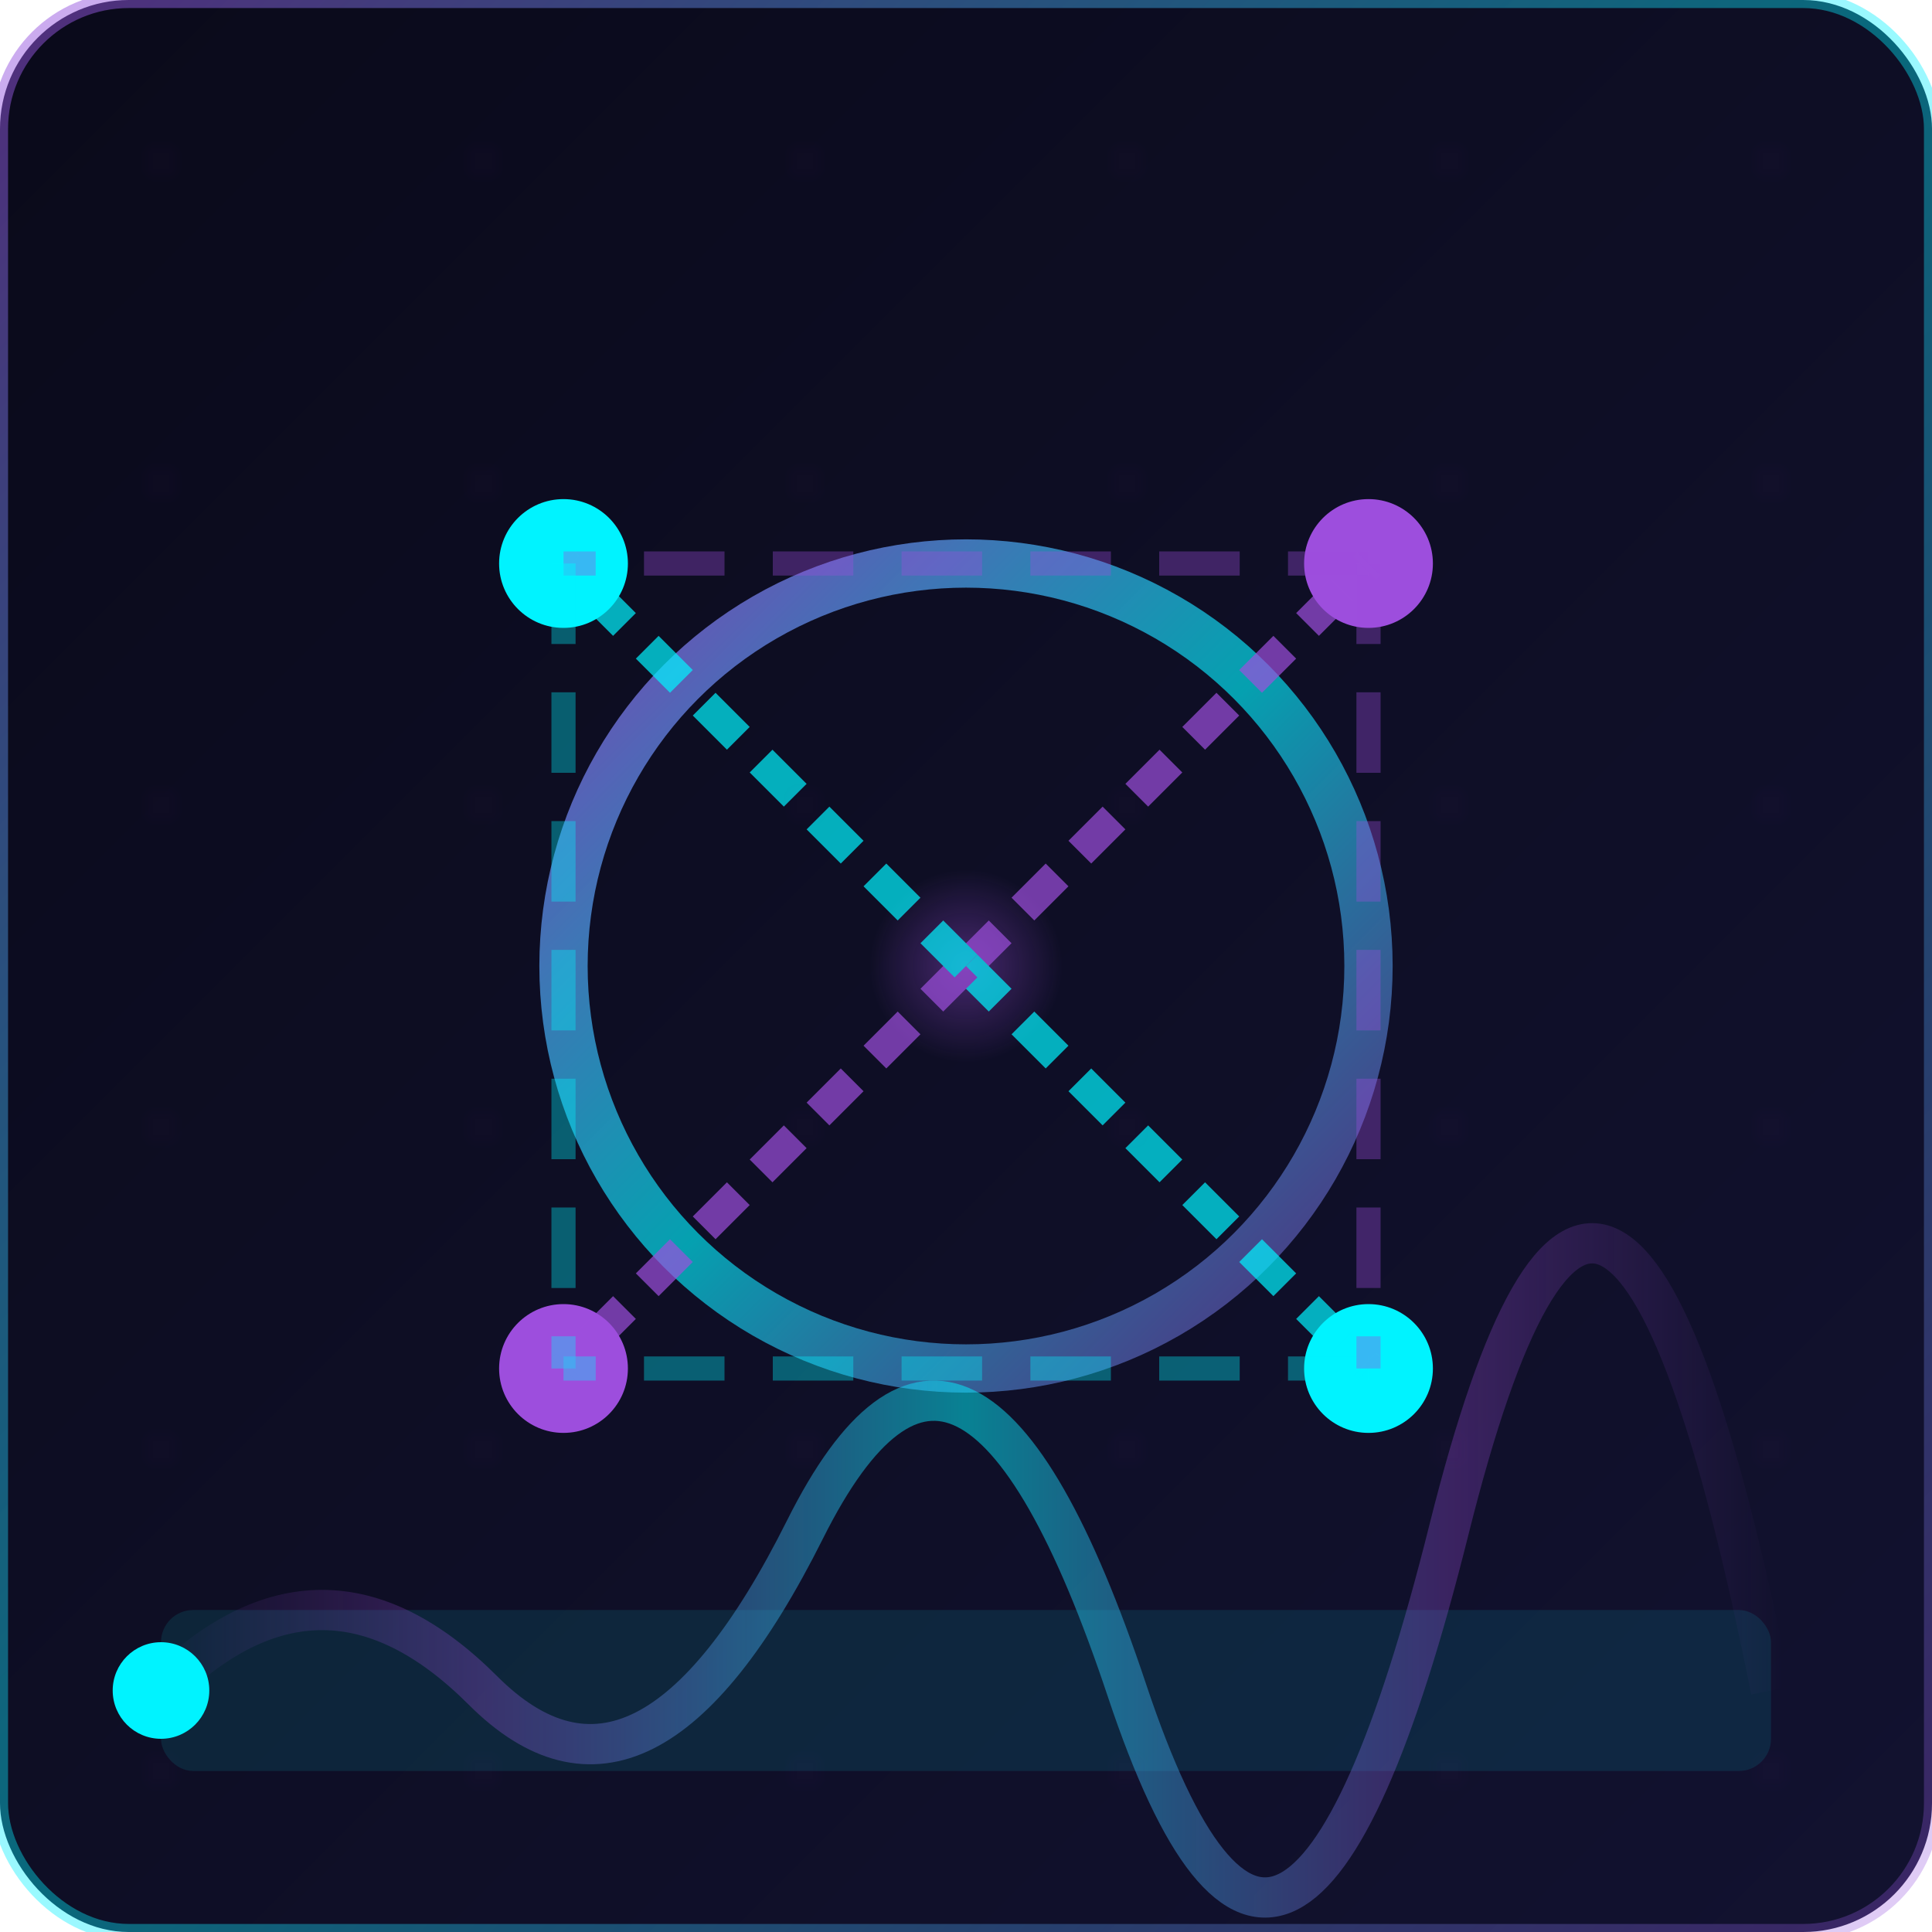
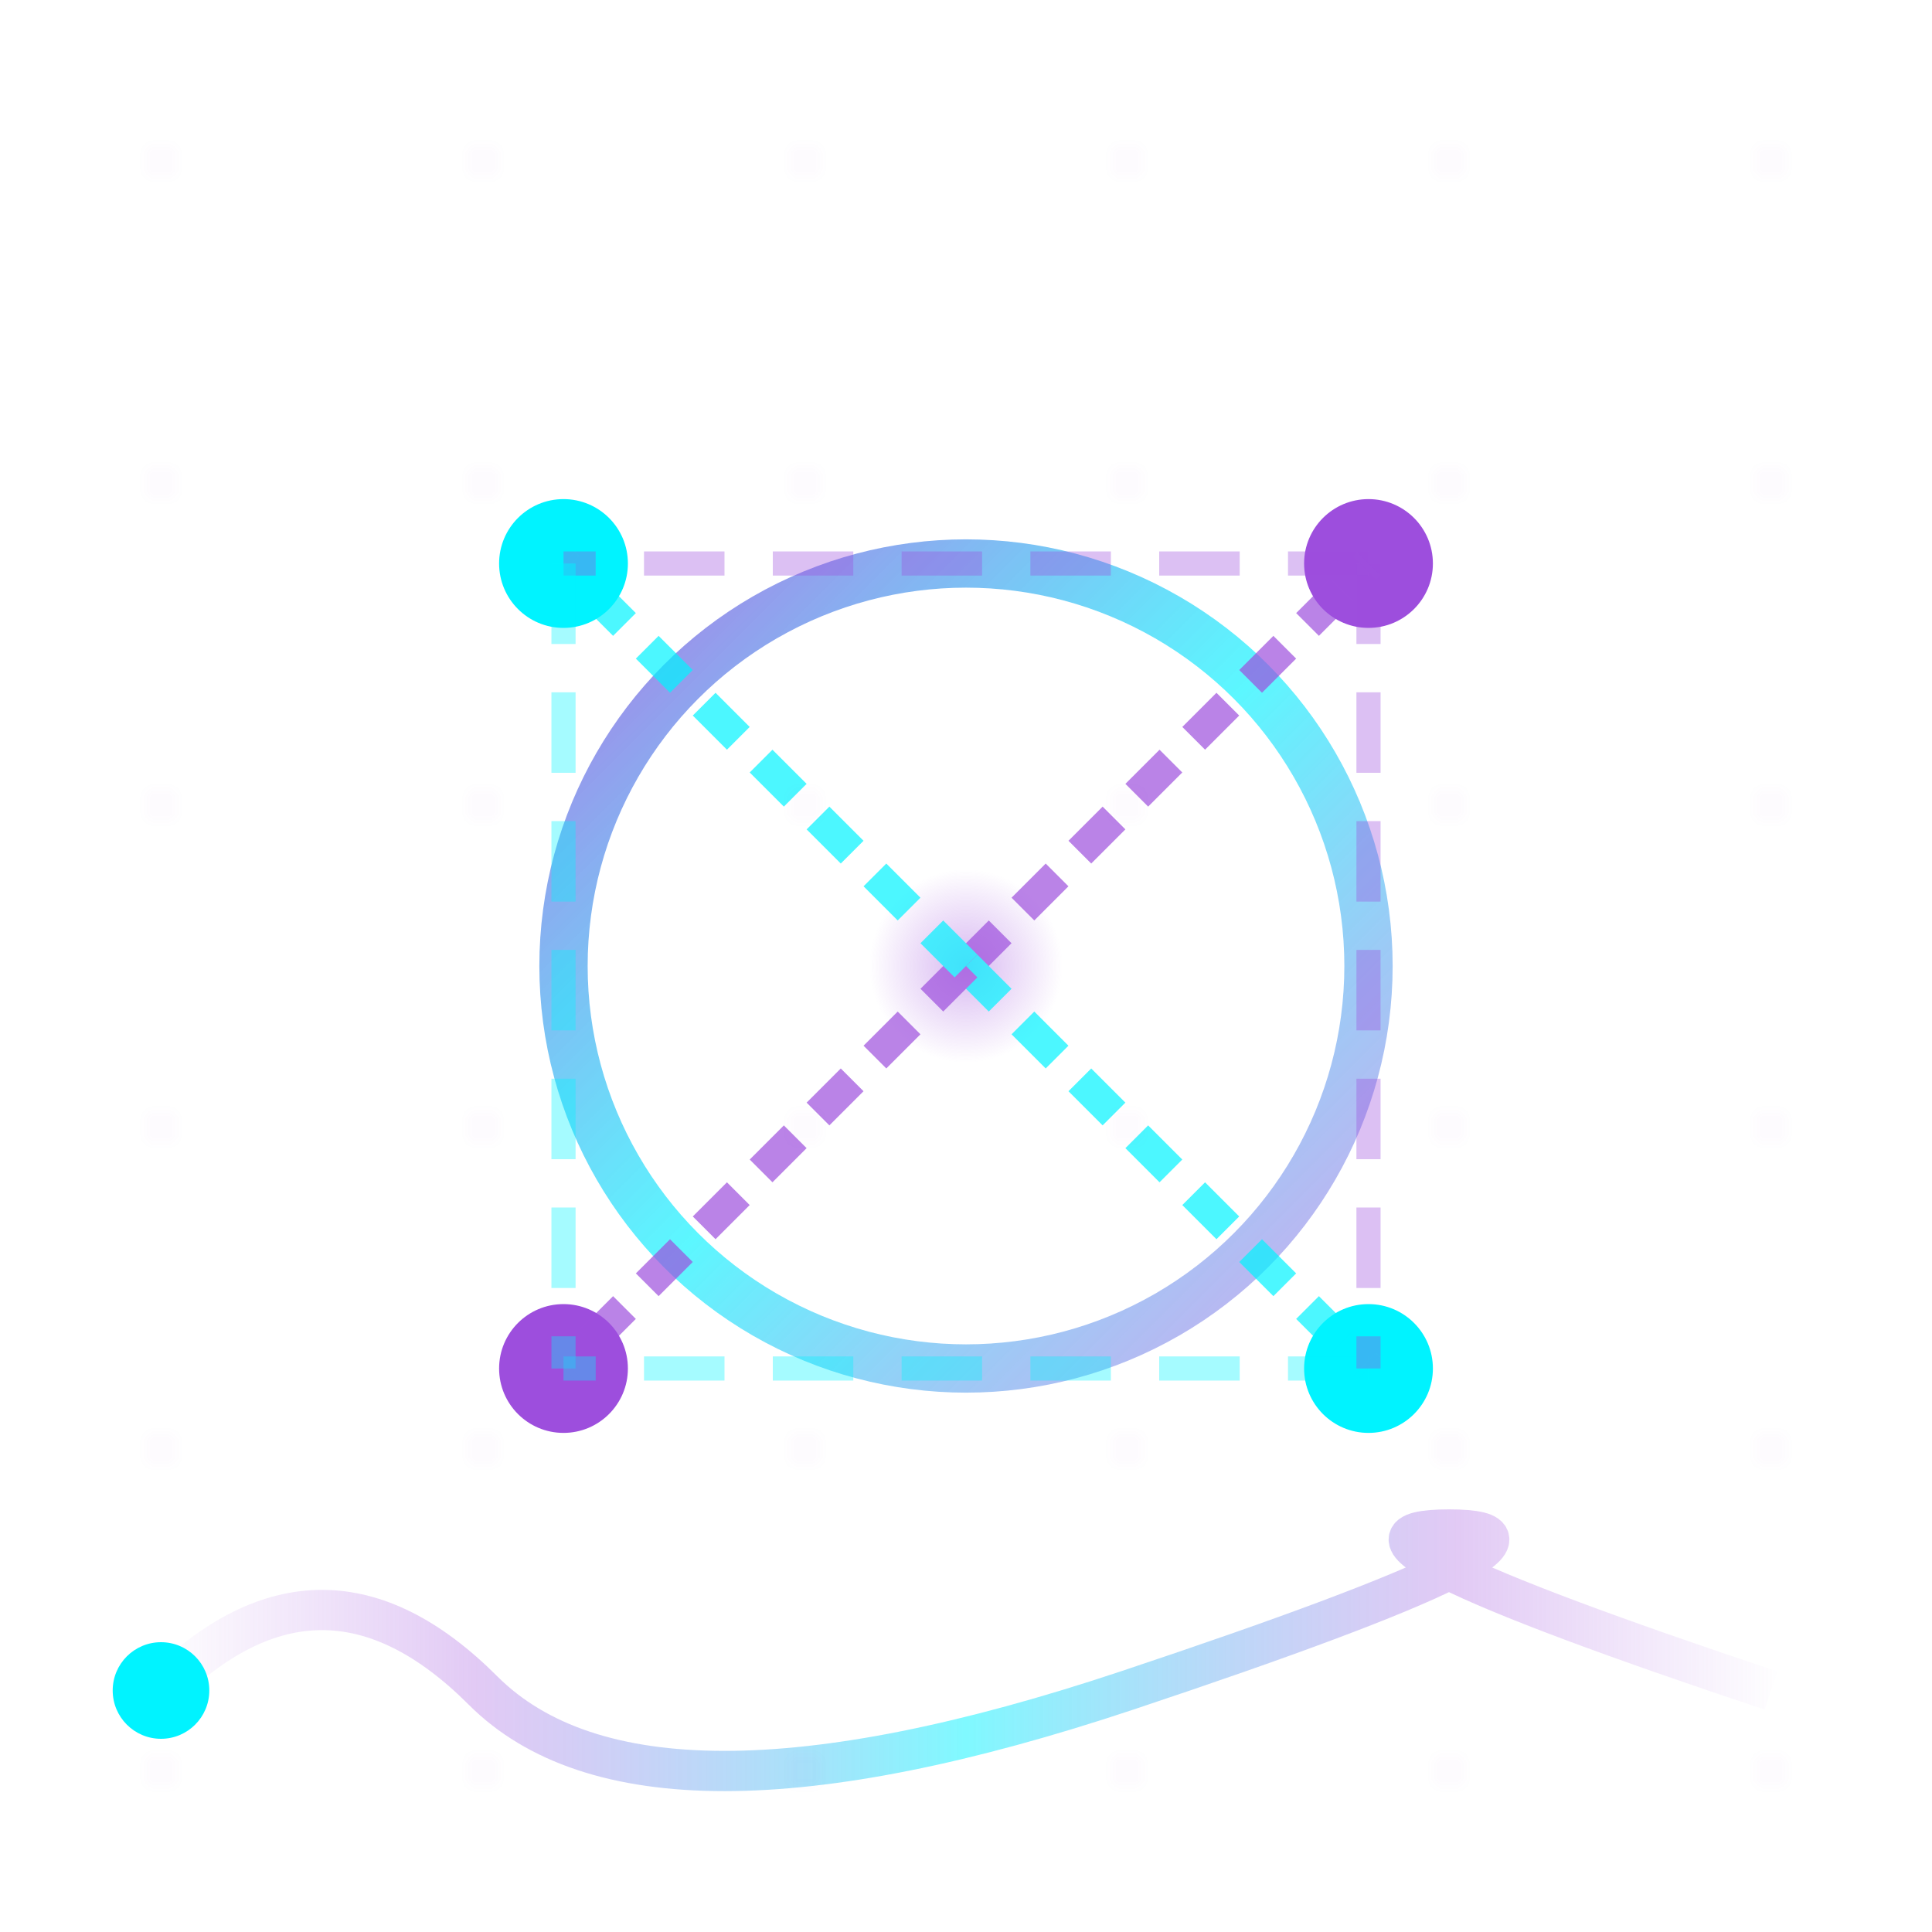
<svg xmlns="http://www.w3.org/2000/svg" width="120" height="120" viewBox="0 0 120 120" style="border-radius: 8px;">
  <defs>
    <linearGradient id="bgGradientNeural" x1="0%" y1="0%" x2="100%" y2="100%">
      <stop offset="0%" style="stop-color:#0a0a1a;stop-opacity:1" />
      <stop offset="100%" style="stop-color:#121230;stop-opacity:1" />
    </linearGradient>
    <linearGradient id="neuralGradient" x1="0%" y1="0%" x2="100%" y2="100%">
      <stop offset="0%" style="stop-color:#9d4edd;stop-opacity:1" />
      <stop offset="50%" style="stop-color:#00f3ff;stop-opacity:0.8" />
      <stop offset="100%" style="stop-color:#9d4edd;stop-opacity:0.6" />
    </linearGradient>
    <radialGradient id="neuralGlow" cx="50%" cy="50%" r="50%">
      <stop offset="0%" style="stop-color:#9d4edd;stop-opacity:0.4" />
      <stop offset="100%" style="stop-color:#9d4edd;stop-opacity:0" />
    </radialGradient>
    <filter id="glowFilterNeural" x="-50%" y="-50%" width="200%" height="200%">
      <feGaussianBlur stdDeviation="2" result="blur" />
      <feMerge>
        <feMergeNode in="blur" />
        <feMergeNode in="SourceGraphic" />
      </feMerge>
    </filter>
    <pattern id="dataFlowPattern" x="0" y="0" width="20" height="20" patternUnits="userSpaceOnUse">
      <circle cx="10" cy="10" r="0.8" fill="#9d4edd" opacity="0.4">
        <animate attributeName="r" values="0.8;1.2;0.8" dur="3s" repeatCount="indefinite" />
        <animate attributeName="opacity" values="0.4;0.8;0.4" dur="3s" repeatCount="indefinite" />
      </circle>
    </pattern>
    <linearGradient id="waveGradient" x1="0%" y1="0%" x2="100%" y2="0%">
      <stop offset="0%" style="stop-color:#9d4edd;stop-opacity:0" />
      <stop offset="20%" style="stop-color:#9d4edd;stop-opacity:0.3" />
      <stop offset="50%" style="stop-color:#00f3ff;stop-opacity:0.5" />
      <stop offset="80%" style="stop-color:#9d4edd;stop-opacity:0.3" />
      <stop offset="100%" style="stop-color:#9d4edd;stop-opacity:0" />
    </linearGradient>
  </defs>
-   <rect width="120" height="120" fill="url(#bgGradientNeural)" rx="8" />
  <circle cx="60" cy="60" r="25" fill="none" stroke="url(#neuralGradient)" stroke-width="3" stroke-opacity="0.8">
    <animate attributeName="r" values="25;28;25" dur="3s" repeatCount="indefinite" />
  </circle>
  <g id="neuralNodes">
    <circle cx="60" cy="60" r="6" fill="url(#neuralGlow)" filter="url(#glowFilterNeural)">
      <animate attributeName="r" values="6;7;6" dur="2s" repeatCount="indefinite" />
    </circle>
    <circle cx="85" cy="35" r="4" fill="#9d4edd" filter="url(#glowFilterNeural)">
      <animate attributeName="r" values="4;5;4" dur="2.5s" repeatCount="indefinite" />
      <animate attributeName="cx" values="85;87;85" dur="4s" repeatCount="indefinite" />
      <animate attributeName="cy" values="35;33;35" dur="4s" repeatCount="indefinite" />
    </circle>
    <circle cx="85" cy="85" r="4" fill="#00f3ff" filter="url(#glowFilterNeural)">
      <animate attributeName="r" values="4;5;4" dur="2.2s" repeatCount="indefinite" />
      <animate attributeName="cx" values="85;87;85" dur="3.5s" repeatCount="indefinite" />
      <animate attributeName="cy" values="85;87;85" dur="3.5s" repeatCount="indefinite" />
    </circle>
    <circle cx="35" cy="85" r="4" fill="#9d4edd" filter="url(#glowFilterNeural)">
      <animate attributeName="r" values="4;5;4" dur="2.8s" repeatCount="indefinite" />
      <animate attributeName="cx" values="35;33;35" dur="4.2s" repeatCount="indefinite" />
      <animate attributeName="cy" values="85;87;85" dur="4.2s" repeatCount="indefinite" />
    </circle>
    <circle cx="35" cy="35" r="4" fill="#00f3ff" filter="url(#glowFilterNeural)">
      <animate attributeName="r" values="4;5;4" dur="2.3s" repeatCount="indefinite" />
      <animate attributeName="cx" values="35;33;35" dur="3.8s" repeatCount="indefinite" />
      <animate attributeName="cy" values="35;33;35" dur="3.8s" repeatCount="indefinite" />
    </circle>
  </g>
  <g opacity="0.7">
    <line x1="60" y1="60" x2="85" y2="35" stroke="#9d4edd" stroke-width="2" stroke-dasharray="3,2">
      <animate attributeName="stroke-dashoffset" from="0" to="10" dur="1.5s" repeatCount="indefinite" />
    </line>
    <line x1="60" y1="60" x2="85" y2="85" stroke="#00f3ff" stroke-width="2" stroke-dasharray="3,2">
      <animate attributeName="stroke-dashoffset" from="0" to="10" dur="1.5s" repeatCount="indefinite" begin="0.2s" />
    </line>
    <line x1="60" y1="60" x2="35" y2="85" stroke="#9d4edd" stroke-width="2" stroke-dasharray="3,2">
      <animate attributeName="stroke-dashoffset" from="0" to="10" dur="1.5s" repeatCount="indefinite" begin="0.4s" />
    </line>
    <line x1="60" y1="60" x2="35" y2="35" stroke="#00f3ff" stroke-width="2" stroke-dasharray="3,2">
      <animate attributeName="stroke-dashoffset" from="0" to="10" dur="1.5s" repeatCount="indefinite" begin="0.6s" />
    </line>
    <line x1="85" y1="35" x2="35" y2="35" stroke="#9d4edd" stroke-width="1.5" stroke-dasharray="5,3" opacity="0.5">
      <animate attributeName="stroke-dashoffset" from="0" to="15" dur="2s" repeatCount="indefinite" />
    </line>
    <line x1="85" y1="85" x2="35" y2="85" stroke="#00f3ff" stroke-width="1.5" stroke-dasharray="5,3" opacity="0.5">
      <animate attributeName="stroke-dashoffset" from="0" to="15" dur="2s" repeatCount="indefinite" begin="0.3s" />
    </line>
    <line x1="85" y1="35" x2="85" y2="85" stroke="#9d4edd" stroke-width="1.5" stroke-dasharray="5,3" opacity="0.5">
      <animate attributeName="stroke-dashoffset" from="0" to="15" dur="2s" repeatCount="indefinite" begin="0.6s" />
    </line>
    <line x1="35" y1="35" x2="35" y2="85" stroke="#00f3ff" stroke-width="1.5" stroke-dasharray="5,3" opacity="0.5">
      <animate attributeName="stroke-dashoffset" from="0" to="15" dur="2s" repeatCount="indefinite" begin="0.9s" />
    </line>
  </g>
  <g id="dataWave">
-     <rect x="10" y="100" width="100" height="10" fill="rgba(0, 243, 255, 0.1)" rx="2" />
-     <path id="wavePath" d="M10,105 Q20,95 30,105 T50,95 T70,105 T90,95 T110,105" fill="none" stroke="url(#waveGradient)" stroke-width="2.5">
+     <path id="wavePath" d="M10,105 Q20,95 30,105 T70,105 T90,95 T110,105" fill="none" stroke="url(#waveGradient)" stroke-width="2.5">
      <animate attributeName="d" dur="4s" repeatCount="indefinite" values="                  M10,105 Q20,95 30,105 T50,95 T70,105 T90,95 T110,105;                  M10,103 Q20,97 30,103 T50,97 T70,103 T90,97 T110,103;                  M10,105 Q20,93 30,105 T50,93 T70,105 T90,93 T110,105;                  M10,105 Q20,95 30,105 T50,95 T70,105 T90,95 T110,105                " />
    </path>
    <circle id="analysisPoint" cx="10" cy="105" r="3" fill="#00f3ff" filter="url(#glowFilterNeural)">
      <animate attributeName="r" values="3;4;3" dur="1.5s" repeatCount="indefinite" />
      <animate attributeName="cx" values="10;20;30;40;50;60;70;80;90;100;110;10" keyTimes="0;0.1;0.2;0.3;0.4;0.5;0.6;0.7;0.8;0.9;1;1" dur="4s" repeatCount="indefinite" />
      <animate attributeName="cy" values="105;95;105;95;105;95;105;95;105;95;105;105" keyTimes="0;0.1;0.2;0.3;0.4;0.5;0.6;0.7;0.8;0.9;1;1" dur="4s" repeatCount="indefinite" />
    </circle>
  </g>
  <rect width="120" height="120" fill="url(#dataFlowPattern)" opacity="0.1" />
  <circle cx="60" cy="60" r="0" fill="none" stroke="#9d4edd" stroke-width="1" opacity="0">
    <animate attributeName="r" values="0;40;0" dur="3s" repeatCount="indefinite" begin="0s" />
    <animate attributeName="opacity" values="0;0.3;0" dur="3s" repeatCount="indefinite" begin="0s" />
  </circle>
  <circle cx="60" cy="60" r="0" fill="none" stroke="#00f3ff" stroke-width="1" opacity="0">
    <animate attributeName="r" values="0;40;0" dur="3s" repeatCount="indefinite" begin="1.5s" />
    <animate attributeName="opacity" values="0;0.3;0" dur="3s" repeatCount="indefinite" begin="1.5s" />
  </circle>
-   <rect width="120" height="120" fill="none" stroke="url(#neuralGradient)" stroke-width="1" rx="8" stroke-opacity="0.5" />
</svg>